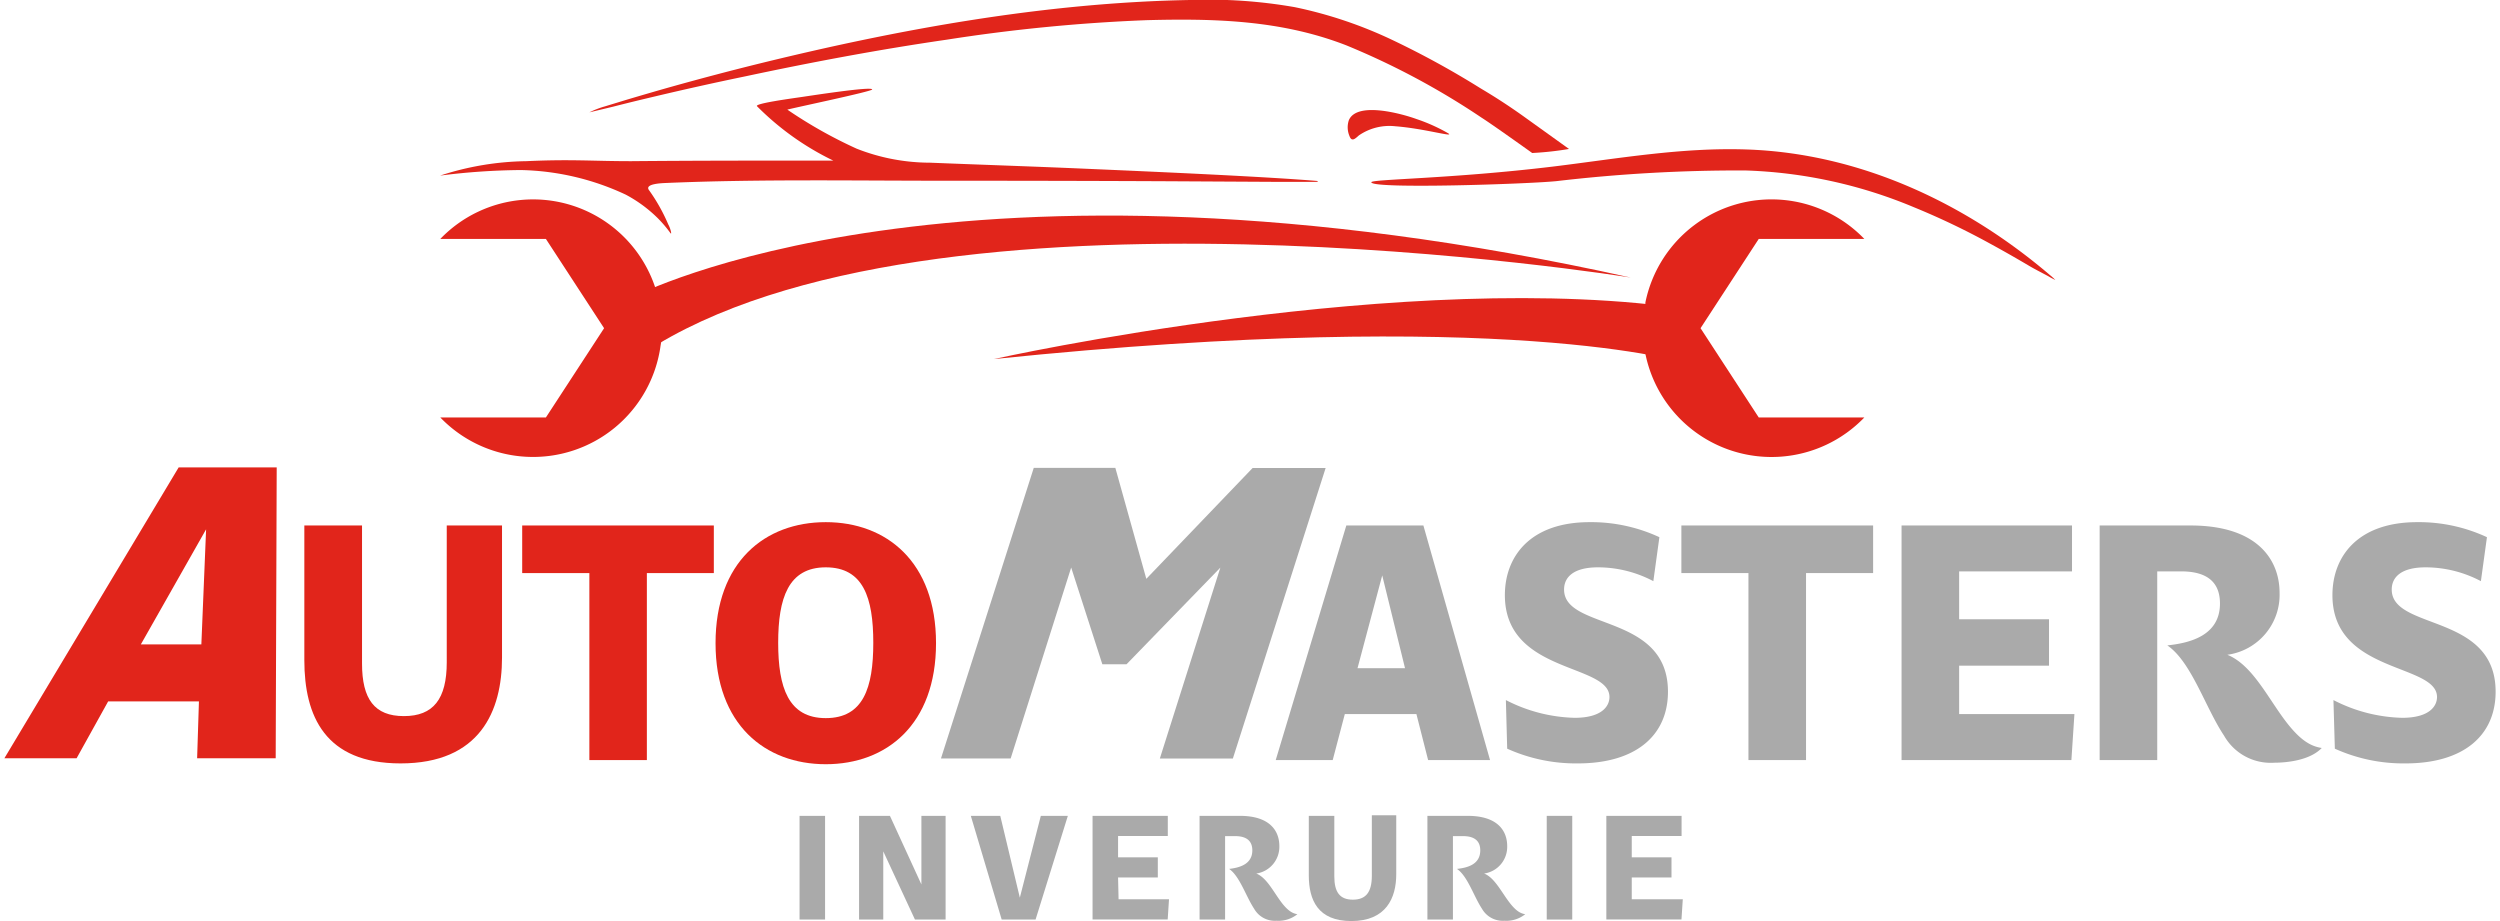
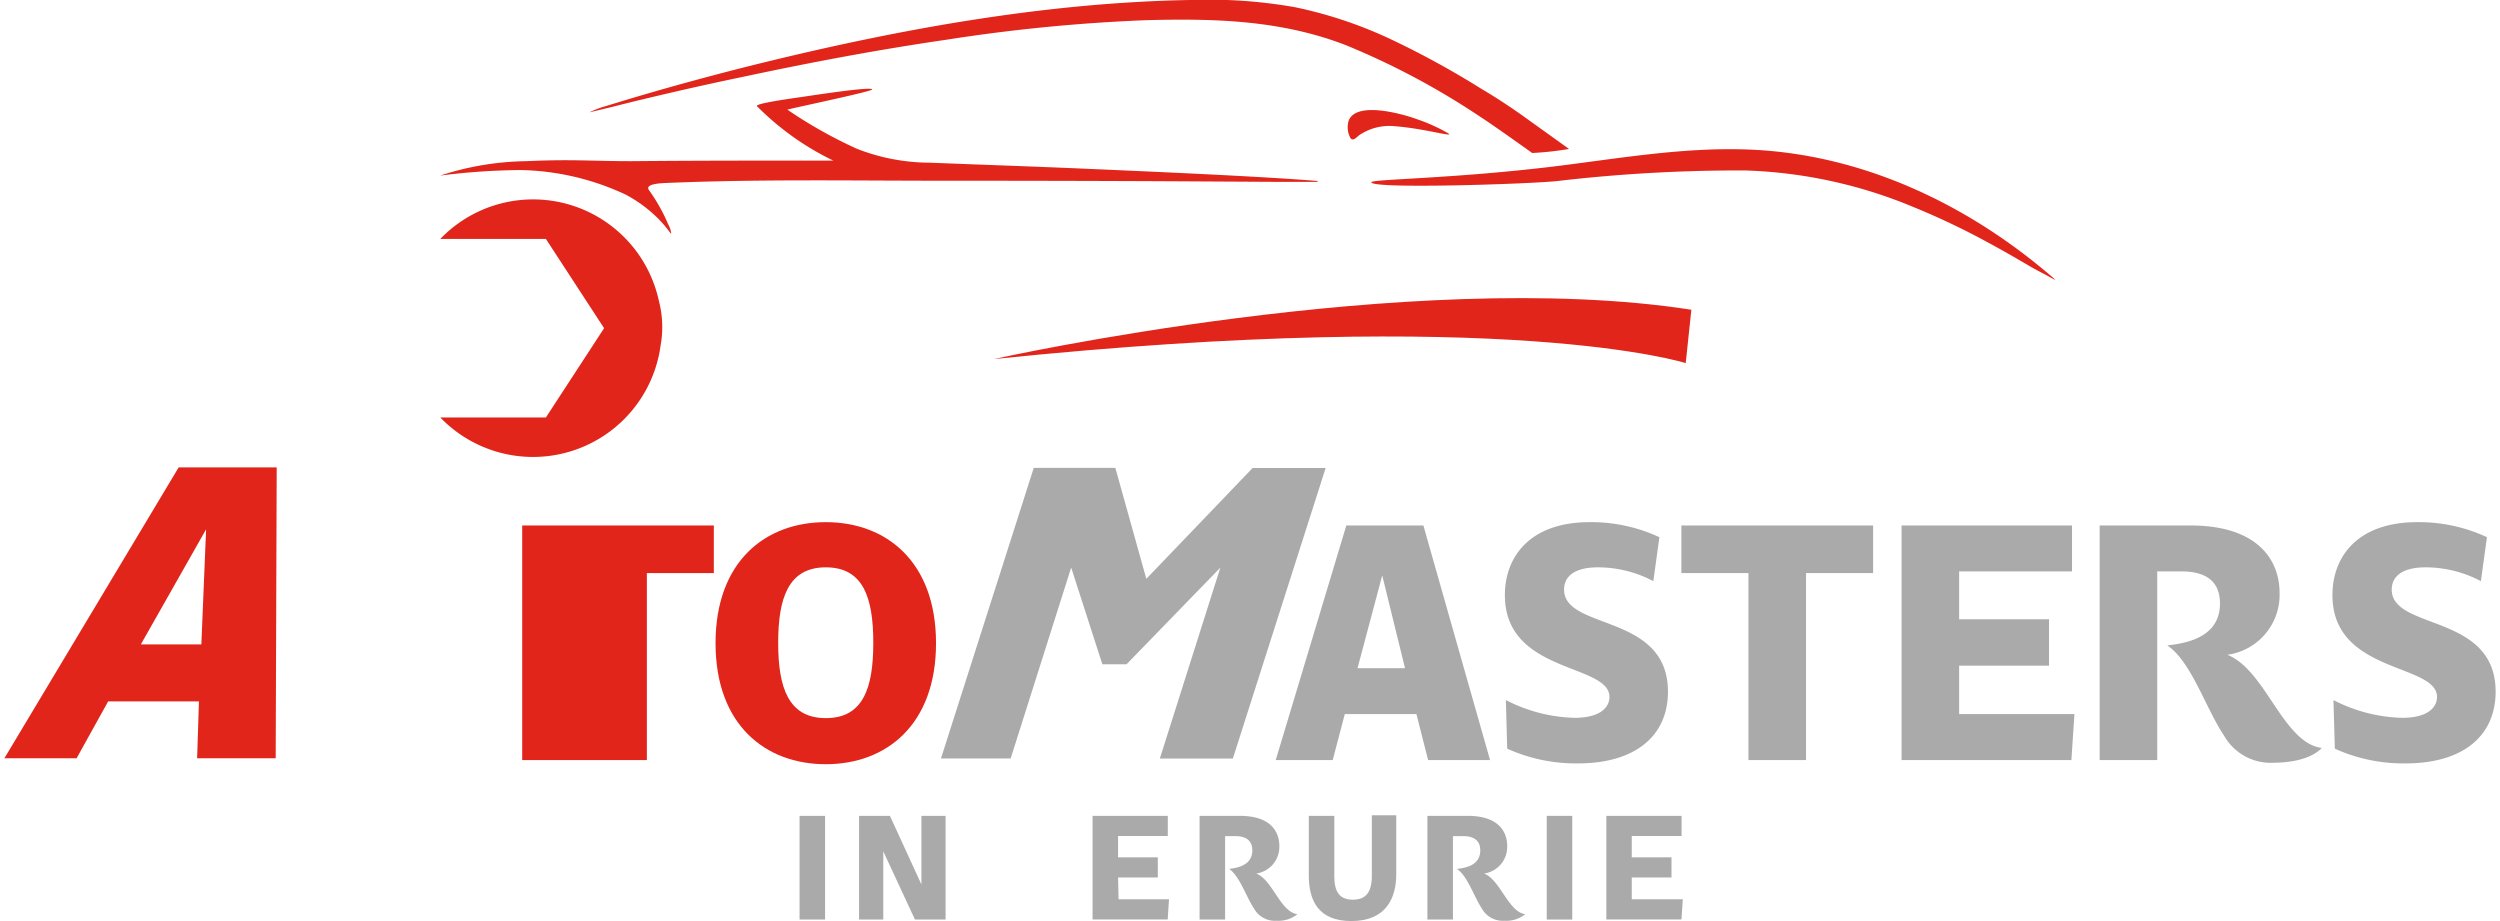
<svg xmlns="http://www.w3.org/2000/svg" width="247" height="91" viewBox="0 0 247 91.32">
  <defs>
    <style>
      .cls-1 {
        fill: #e1251b;
      }

      .cls-2 {
        fill: #aaa;
      }
    </style>
  </defs>
  <title>logo</title>
  <g id="Layer_2" data-name="Layer 2">
    <g id="Layer_1-2" data-name="Layer 1">
      <g>
        <path class="cls-1" d="M130.15,17.94c-5.09-.42-15.09-.87-22.72-1.2-5.22-.23-10.44-.4-15.65-.61a19.91,19.91,0,0,1-7.28-1.39,45.49,45.49,0,0,1-6.87-3.87c.67-.19,8.43-1.81,8.41-2,0-.34-6.43.67-7.08.76-1.09.16-4.6.64-4.34.9a27.46,27.46,0,0,0,7.56,5.39c-6.68,0-13.36,0-20.05.06-3.84,0-5.86-.21-10.4,0a28.66,28.66,0,0,0-8.53,1.43,66.53,66.53,0,0,1,8-.55,25.63,25.63,0,0,1,10.41,2.44,13.53,13.53,0,0,1,3.18,2.34,12.41,12.41,0,0,1,1.24,1.46c.19.26,0-.49-.2-.83a17.8,17.8,0,0,0-1.94-3.45c-.39-.6,1.26-.66,1.76-.68,9.45-.4,18.94-.21,28.39-.22q10.64,0,21.28.05l10.52.06,3.31,0c.29,0,.58,0,.87,0S130.25,18,130.15,17.94Z" />
        <path class="cls-1" d="M202.82,27.28c-8.42-7.19-18.92-12.09-30.09-12.46-6.43-.22-12.79.91-19.15,1.69-10.08,1.22-18.06,1.25-18.05,1.56,0,.69,15.45.18,18.34-.11a156,156,0,0,1,18.71-1.06,47,47,0,0,1,16.73,3.64,73.3,73.3,0,0,1,7.54,3.6c1.27.69,2.53,1.41,3.77,2.14.56.34,1.25.69,2,1.09a7.51,7.51,0,0,0,.73.39A5.71,5.71,0,0,0,202.82,27.28Z" />
        <path class="cls-1" d="M58,11.14l2.38-.57c1.36-.35,2.72-.68,4.08-1q4.5-1.07,9-2c6.61-1.41,13.26-2.66,20-3.64A170.69,170.69,0,0,1,113.25,2c6.8-.18,13.39,0,19.81,2.5a75.25,75.25,0,0,1,13.42,7.18c1,.63,5,3.49,5,3.49a31.54,31.54,0,0,0,3.65-.4l-4.18-3c-1.52-1.1-3-2.07-4.57-3A87.56,87.56,0,0,0,137.69,4,42.7,42.7,0,0,0,127.94.71,49.63,49.63,0,0,0,117.54,0C103.15.26,88.67,2.9,74.74,6.33Q70.5,7.38,66.28,8.56c-1.5.42-3,.86-4.49,1.3l-2.26.69A8.92,8.92,0,0,0,58,11.14Z" />
        <path class="cls-1" d="M143.14,13.21A17.34,17.34,0,0,0,140,11.8c-1.26-.46-5.88-1.81-6.7.12a2.21,2.21,0,0,0,.06,1.56c.22.62.56.28.93-.05a5.34,5.34,0,0,1,3.63-.91C140.8,12.74,143.88,13.67,143.14,13.21Z" />
        <path class="cls-1" d="M65.06,34.27a12.76,12.76,0,0,1-21.84,7.12H53.69l5.77-8.85-5.77-8.85H43.22a12.76,12.76,0,0,1,21.67,6.13A10.28,10.28,0,0,1,65.06,34.27Z" />
-         <path class="cls-1" d="M162.65,34.81a12.76,12.76,0,0,0,21.76,6.58H173.94l-5.77-8.85,5.77-8.85h10.47A12.76,12.76,0,0,0,162.7,30" />
-         <path class="cls-1" d="M62.41,29.4s32-16.73,98.84-1.88c0,0-69.52-11.28-97.9,7.51Z" />
        <path class="cls-1" d="M98.11,35.6s41.34-9.21,69.15-4.89L166.7,36S149,30.34,98.11,35.6Z" />
        <path class="cls-1" d="M19.29,69.54h-9L7.16,75.18H0L17.28,46.34H27L26.9,75.18H19.11Zm-5.76-5.65h6L20,52.48Z" />
-         <path class="cls-1" d="M49.34,65.19c0,5.32-2.19,10.5-10.06,10.5-7.48,0-9.54-4.69-9.54-10.23V52.1h5.72V65.79c0,3.52,1.23,5.21,4.15,5.21s4.25-1.69,4.25-5.34V52.1h5.48Z" />
-         <path class="cls-1" d="M70.34,52.1v4.72H63.7V75.36H58V56.82H51.34V52.1Z" />
+         <path class="cls-1" d="M70.34,52.1v4.72H63.7V75.36H58H51.34V52.1Z" />
        <path class="cls-1" d="M81.44,51.77c6,0,10.93,3.92,10.93,12s-4.92,12-10.93,12-10.93-3.92-10.93-12S75.42,51.77,81.44,51.77Zm0,4.48c-3.72,0-4.72,3.06-4.72,7.48s1,7.47,4.72,7.47,4.71-3,4.71-7.47S85.16,56.25,81.44,56.25Z" />
        <path class="cls-2" d="M108.86,65.86l-3.09-9.59-6,18.93H92.86l9.2-28.81h8.09l3.07,11L123.76,46.4H131l-9.2,28.81h-7.24l6-18.93-9.3,9.58Z" />
        <path class="cls-2" d="M140,70.8H132.9l-1.2,4.56h-5.65l7-23.26h7.64l6.61,23.26h-6.14Zm-5.84-4.55h4.71l-2.26-9.2Z" />
        <path class="cls-2" d="M156,75.69a16.58,16.58,0,0,1-7-1.46l-.13-4.82a15.66,15.66,0,0,0,6.81,1.76c2.76,0,3.46-1.2,3.46-2.06,0-3.36-10.37-2.29-10.37-10.1,0-3.82,2.49-7.24,8.41-7.24a16.08,16.08,0,0,1,6.91,1.49l-.6,4.36A11.77,11.77,0,0,0,158,56.25c-2.46,0-3.36,1-3.36,2.2,0,4.08,10.3,2.32,10.3,10.13C164.94,72.9,161.78,75.69,156,75.69Z" />
        <path class="cls-2" d="M185.28,52.1v4.72h-6.65V75.36h-5.71V56.82h-6.65V52.1Z" />
        <path class="cls-2" d="M193.81,70.8h11.43l-.3,4.56H188.1V52.1H205v4.55H193.81V61.4h8.91V66h-8.91Z" />
        <path class="cls-2" d="M226.1,71.4c1.5,2,2.56,2.59,3.66,2.76-1.17,1.23-3.46,1.46-4.69,1.46a5.32,5.32,0,0,1-5-2.69c-1.86-2.79-3.23-7.31-5.62-8.94,2.16-.23,5.22-.93,5.22-4.15,0-2-1.13-3.19-3.86-3.19h-2.36V75.36h-5.71V52.1h9c6.71,0,8.84,3.46,8.84,6.68a6,6,0,0,1-5.18,6.14C222.81,65.89,224.31,69,226.1,71.4Z" />
        <path class="cls-2" d="M238.06,75.69a16.52,16.52,0,0,1-7-1.46l-.14-4.82a15.66,15.66,0,0,0,6.81,1.76c2.76,0,3.46-1.2,3.46-2.06,0-3.36-10.37-2.29-10.37-10.1,0-3.82,2.49-7.24,8.41-7.24a16,16,0,0,1,6.91,1.49l-.6,4.36a11.75,11.75,0,0,0-5.48-1.37c-2.46,0-3.36,1-3.36,2.2,0,4.08,10.3,2.32,10.3,10.13C247,72.9,243.85,75.69,238.06,75.69Z" />
        <g>
          <path class="cls-2" d="M81.37,91.17H78.84V80.89h2.53Z" />
          <path class="cls-2" d="M90.28,91.17l-3.14-6.76v6.76h-2.4V80.89H87.8l3.12,6.8v-6.8h2.4V91.17Z" />
-           <path class="cls-2" d="M102.76,80.89h2.68l-3.2,10.28H98.88L95.82,80.89h2.92L100.68,89Z" />
          <path class="cls-2" d="M110.47,89.16h5l-.13,2h-7.45V80.89h7.46v2h-4.93V85h3.94v2h-3.94Z" />
          <path class="cls-2" d="M126.58,89.42c.66.88,1.14,1.15,1.62,1.22a3,3,0,0,1-2.07.65,2.36,2.36,0,0,1-2.22-1.19c-.82-1.24-1.43-3.23-2.48-3.95.95-.11,2.3-.42,2.3-1.84,0-.87-.5-1.41-1.7-1.41h-1v8.27h-2.53V80.89h4c3,0,3.91,1.52,3.91,3a2.68,2.68,0,0,1-2.29,2.72C125.13,87,125.79,88.36,126.58,89.42Z" />
          <path class="cls-2" d="M138,86.68c0,2.35-1,4.64-4.45,4.64-3.31,0-4.22-2.07-4.22-4.53v-5.9h2.53v6c0,1.56.54,2.31,1.84,2.31s1.88-.75,1.88-2.37v-6H138Z" />
          <path class="cls-2" d="M149.18,89.42c.66.88,1.13,1.15,1.61,1.22a3,3,0,0,1-2.07.65,2.37,2.37,0,0,1-2.22-1.19c-.82-1.24-1.42-3.23-2.48-3.95,1-.11,2.31-.42,2.31-1.84,0-.87-.5-1.41-1.71-1.41h-1v8.27h-2.53V80.89h4c3,0,3.91,1.52,3.91,3a2.67,2.67,0,0,1-2.29,2.72C147.72,87,148.38,88.36,149.18,89.42Z" />
          <path class="cls-2" d="M155.45,91.17h-2.53V80.89h2.53Z" />
          <path class="cls-2" d="M161.35,89.16h5.06l-.13,2h-7.45V80.89h7.46v2h-4.94V85h3.94v2h-3.94Z" />
        </g>
      </g>
    </g>
  </g>
</svg>